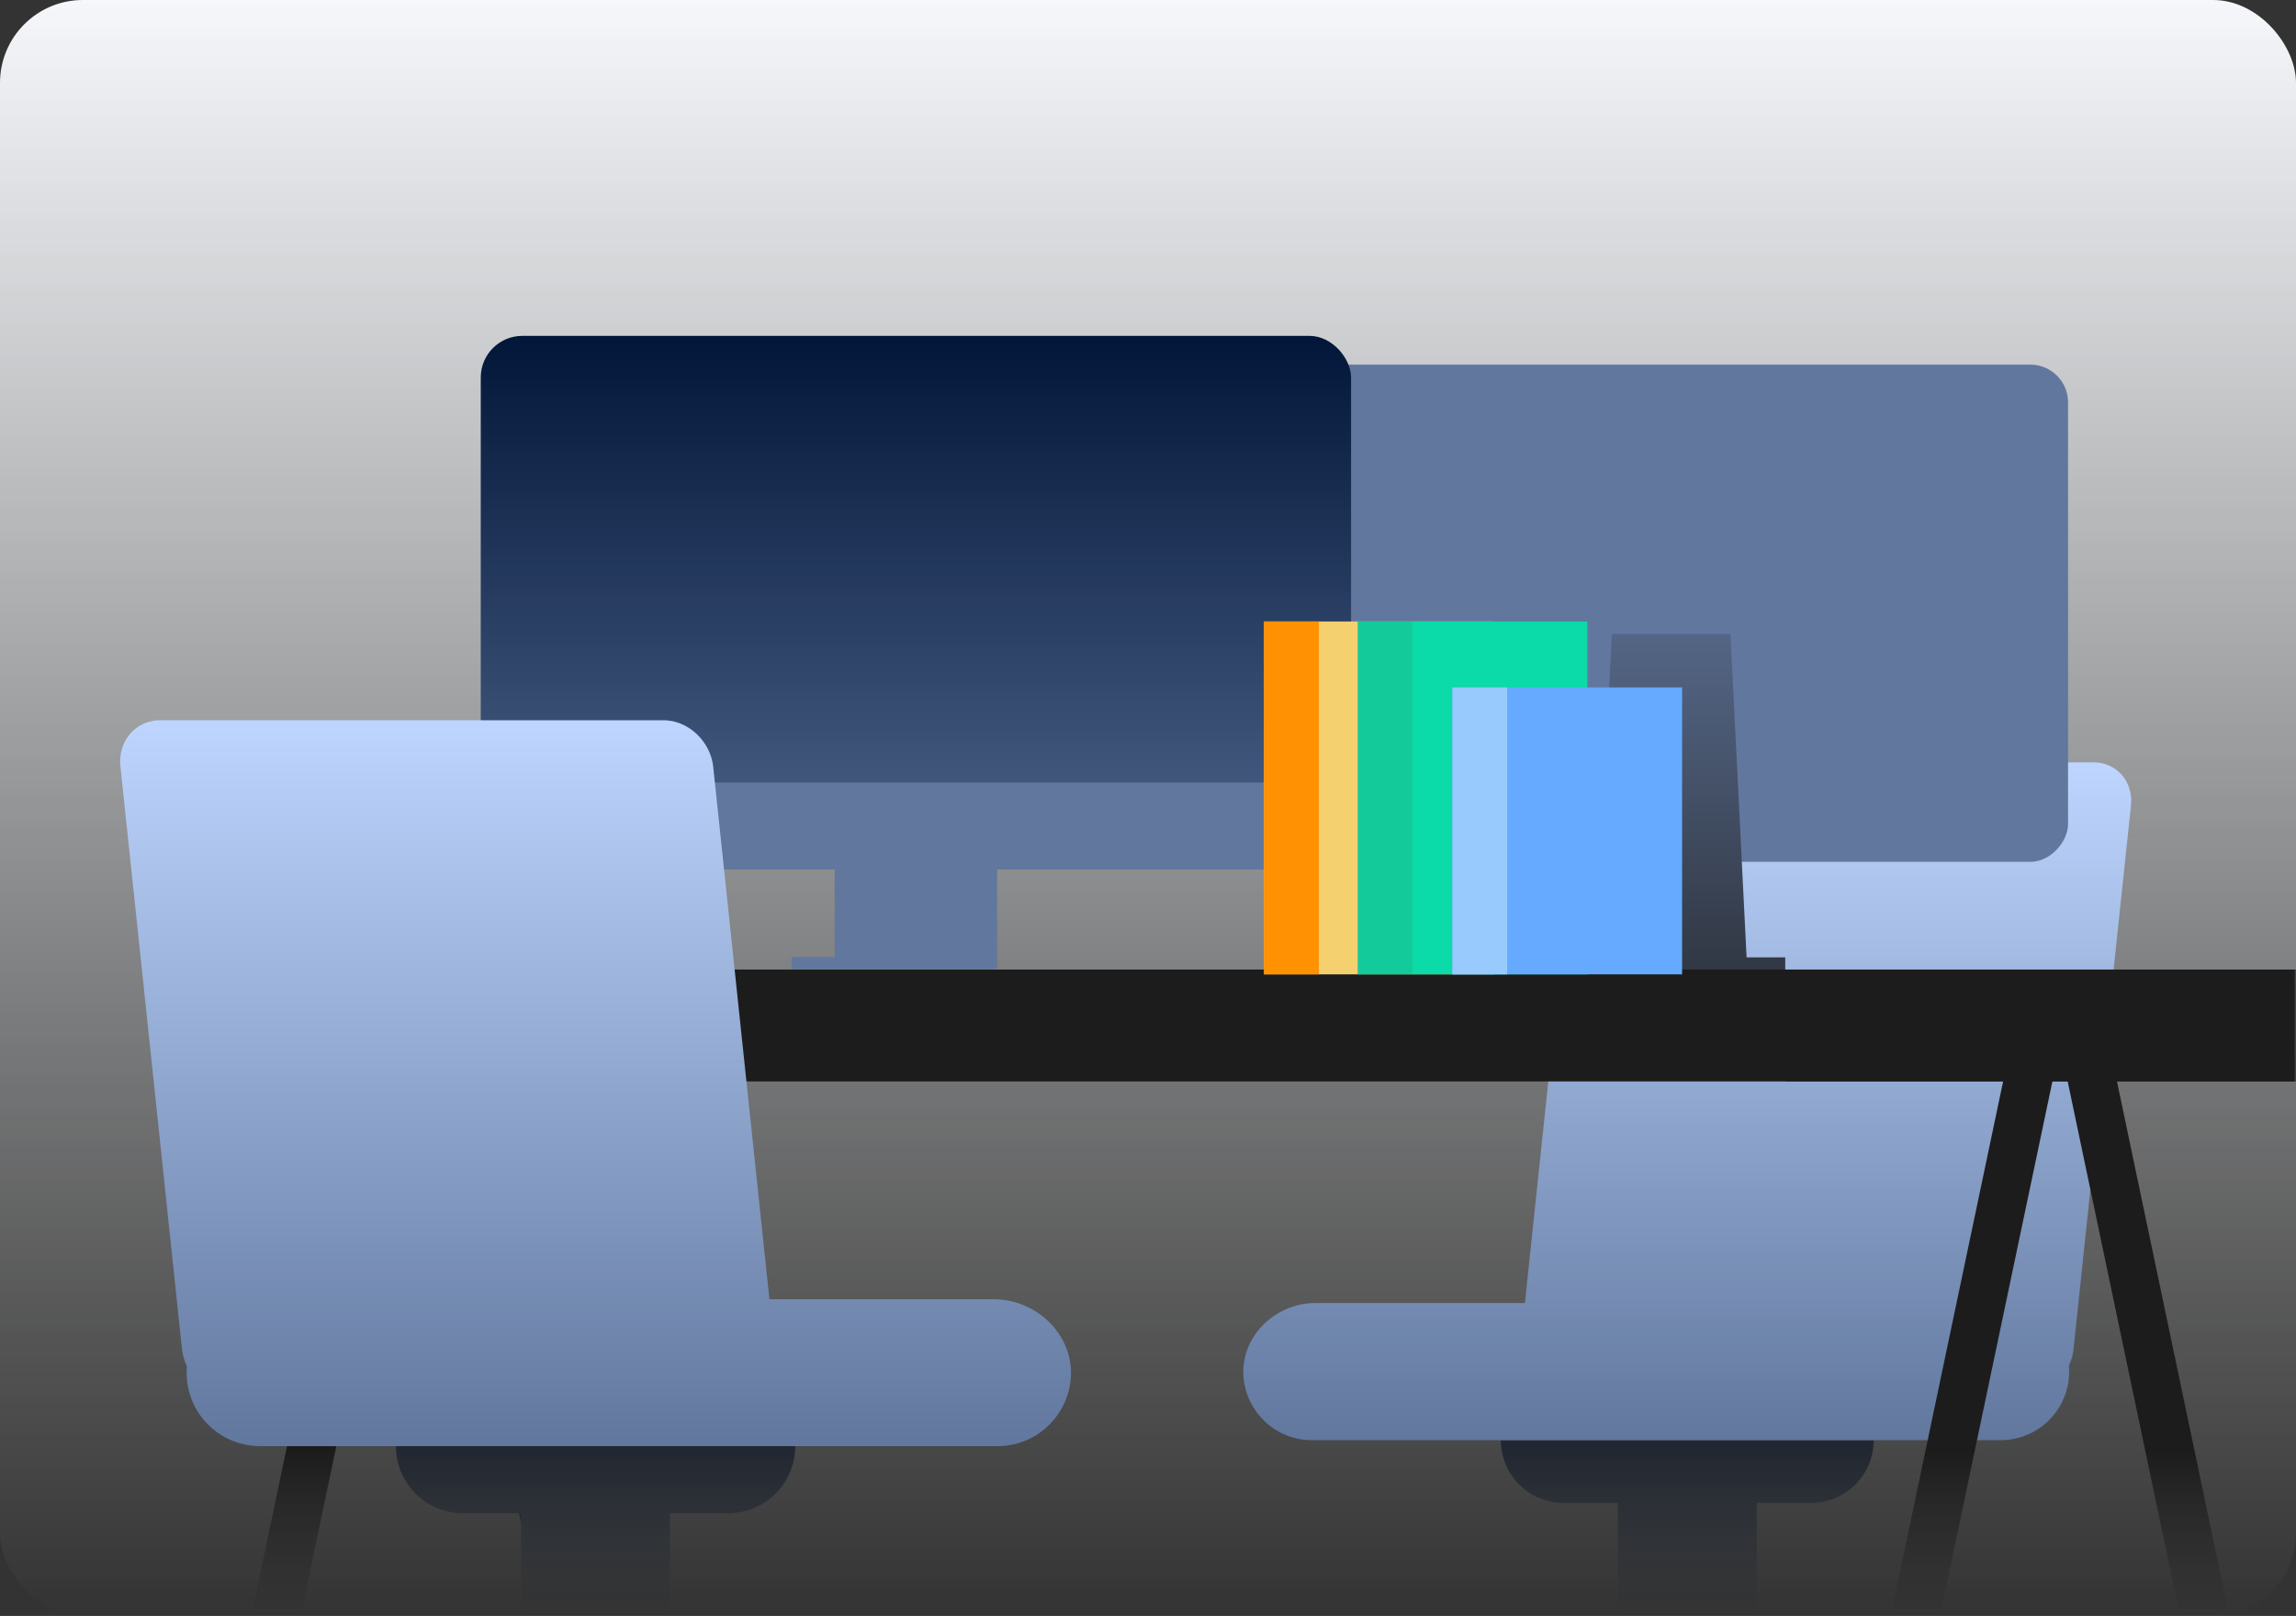
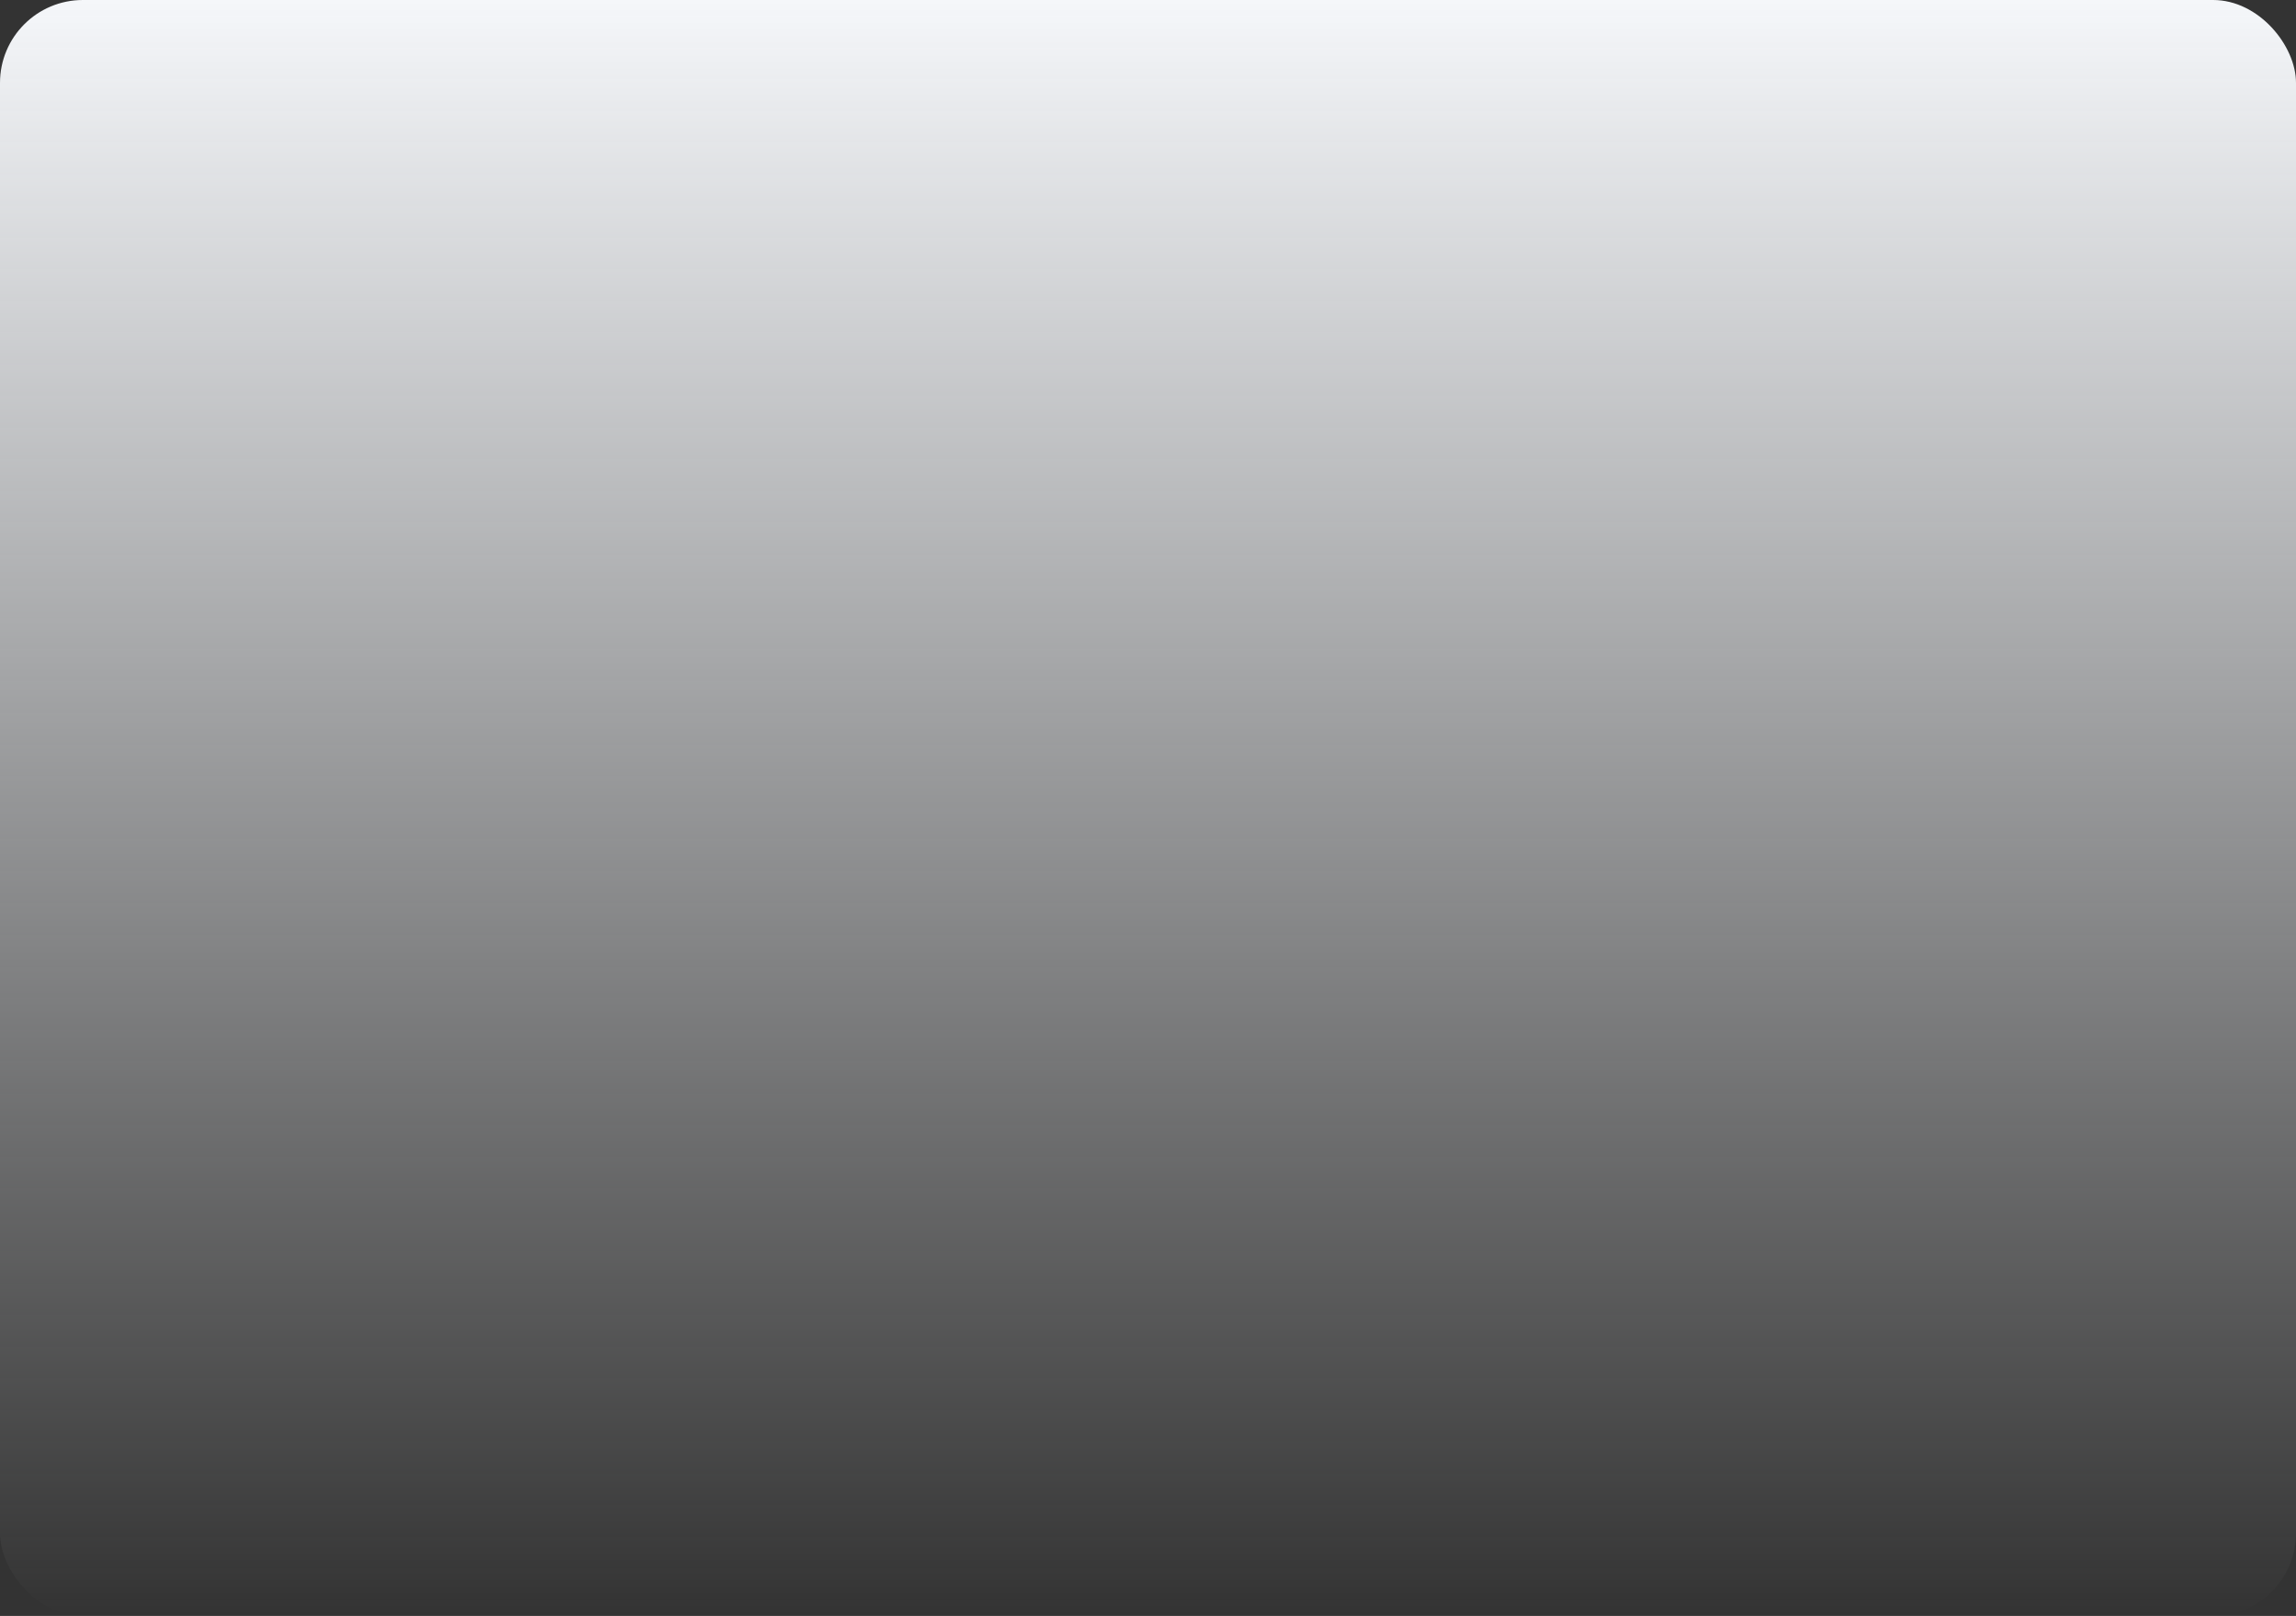
<svg xmlns="http://www.w3.org/2000/svg" width="554" height="390" fill="none" viewBox="0 0 554 390">
  <rect x="0" y="0" width="554" height="390" fill="#333333" stroke="none" />
  <g clip-path="url(#a)">
    <rect width="554" height="390" fill="url(#b)" rx="20" />
    <mask id="d" width="554" height="390" x="0" y="0" maskUnits="userSpaceOnUse" style="mask-type:alpha">
-       <path fill="url(#c)" d="M0 20C0 8.954 8.954 0 20 0h514c11.046 0 20 8.954 20 20v350c0 11.046-8.954 20-20 20H20c-11.046 0-20-8.954-20-20z" />
-     </mask>
+       </mask>
    <g mask="url(#d)">
      <path fill="#61779e" d="M414.102 389.096h-13.88V442.9h13.88z" />
-       <path fill="#222831" fill-rule="evenodd" d="M415.23 408.954h-16.22a3.087 3.087 0 0 1-3.094-3.094v-18.101h22.408v18.101a3.087 3.087 0 0 1-3.094 3.094" clip-rule="evenodd" />
      <path fill="#222831" fill-rule="evenodd" d="M420.331 391.857H393.91a3.55 3.55 0 0 1-3.553-3.554v-25.585h33.527v25.585a3.55 3.55 0 0 1-3.553 3.554m16.597-29.14h-59.657c-8.361 0-15.133-6.772-15.133-15.133h89.965c0 8.361-6.773 15.133-15.134 15.133z" clip-rule="evenodd" />
      <path fill="url(#e)" d="M505.191 184c5.552 0 9.603 4.674 8.976 10.474l-13.86 131.264a11.6 11.6 0 0 1-1.114 3.822q.064.726.066 1.469c0 9.156-7.399 16.556-16.554 16.556H316.57c-4.557 0-8.737-1.84-11.705-4.85a16.58 16.58 0 0 1-4.85-10.953c-.418-9.531 7.901-17.307 17.433-17.307h50.494l12.671-120.001c.626-5.756 5.637-10.474 11.189-10.474z" />
      <rect width="188" height="120" fill="#61779e" rx="9.104" transform="matrix(-1 0 0 1 499 88)" />
-       <path fill="url(#f)" d="M384.761 234.058h46v-2.999h-46zm.256-3h36.417l-3.901-78.036H388.92z" />
      <path fill="#1c1c1c" d="M89.656 251.98 37.812 498.636l11.391 2.395 51.844-246.657zm23.673-.043-11.392 2.392 51.801 246.665 11.391-2.392z" />
      <path fill="#1c1c1c" d="M170.721 245.05h-126v16h126zm314.504 6.93-51.843 246.656 11.39 2.395 51.844-246.657zm23.673-.043-11.391 2.392 51.801 246.665 11.391-2.392z" />
      <path fill="#1c1c1c" d="M566.29 245.234H431v15.758h135.29z" />
      <path fill="#1c1c1c" d="M663 234H45v27h618z" />
      <path fill="#61779e" d="M201.4 208.459h39.2v25.2h-39.2z" />
      <path fill="#61779e" d="M191 231h49v3h-49z" />
      <rect width="210" height="128.8" x="116" y="81.059" fill="url(#g)" rx="10.046" />
      <path fill="#61779e" d="M116 188.859h210v10.955c0 5.548-4.498 10.045-10.046 10.045H126.046c-5.548 0-10.046-4.497-10.046-10.045z" />
      <path fill="#222831" fill-rule="evenodd" d="M129.556 396.427h28.293a3.8 3.8 0 0 0 3.806-3.805v-27.398h-35.904v27.398a3.8 3.8 0 0 0 3.805 3.805m-17.773-31.204h63.884c8.954 0 16.206-7.253 16.206-16.206H95.532c0 8.953 7.252 16.206 16.206 16.206z" clip-rule="evenodd" />
      <path fill="url(#h)" d="M38.68 173.838c-5.945 0-10.282 5.006-9.612 11.216l14.843 140.568a12.4 12.4 0 0 0 1.193 4.092q-.07.779-.07 1.575c0 9.804 7.924 17.728 17.728 17.728H240.67c4.88 0 9.357-1.969 12.535-5.193a17.76 17.76 0 0 0 5.193-11.729c.448-10.207-8.461-18.534-18.668-18.534h-54.073l-13.569-128.507c-.671-6.164-6.036-11.216-11.982-11.216z" />
      <path fill="#f4d06f" d="M305 150h55.402v85.16H305z" />
      <path fill="#ff9102" d="M305 150h13.23v85.16H305z" />
      <path fill="#0adba8" d="M327.619 150h55.402v85.16h-55.402z" />
      <path fill="#29a37a" d="M327.58 150h13.23v85.16h-13.23z" opacity=".3" style="mix-blend-mode:multiply" />
      <path fill="#65aafe" d="M350.47 165.907h55.403v69.253H350.47z" />
      <path fill="#98cafe" d="M350.432 165.907h13.229v69.253h-13.229z" />
    </g>
  </g>
  <defs>
    <linearGradient id="b" x1="277" x2="277" y1="0" y2="390" gradientUnits="userSpaceOnUse">
      <stop stop-color="#f5f7fa" />
      <stop offset="1" stop-color="#f5f7fa" stop-opacity="0" />
    </linearGradient>
    <linearGradient id="c" x1="277" x2="277" y1="350.5" y2="390" gradientUnits="userSpaceOnUse">
      <stop stop-color="#f5f7fa" />
      <stop offset="1" stop-color="#f5f7fa" stop-opacity="0" />
    </linearGradient>
    <linearGradient id="e" x1="407.165" x2="407.165" y1="184" y2="347.585" gradientUnits="userSpaceOnUse">
      <stop stop-color="#bed6ff" />
      <stop offset="1" stop-color="#61779e" />
    </linearGradient>
    <linearGradient id="f" x1="403.226" x2="403.226" y1="283.702" y2="122.457" gradientUnits="userSpaceOnUse">
      <stop stop-color="#1c1c1c" />
      <stop offset="1" stop-color="#61779e" />
    </linearGradient>
    <linearGradient id="g" x1="221" x2="221" y1="81.059" y2="242.758" gradientUnits="userSpaceOnUse">
      <stop stop-color="#011638" />
      <stop offset="1" stop-color="#61779e" />
    </linearGradient>
    <linearGradient id="h" x1="143.655" x2="143.655" y1="173.838" y2="349.017" gradientUnits="userSpaceOnUse">
      <stop stop-color="#bed6ff" />
      <stop offset="1" stop-color="#61779e" />
    </linearGradient>
    <clipPath id="a">
      <rect width="554" height="390" fill="#fff" rx="20" />
    </clipPath>
  </defs>
</svg>